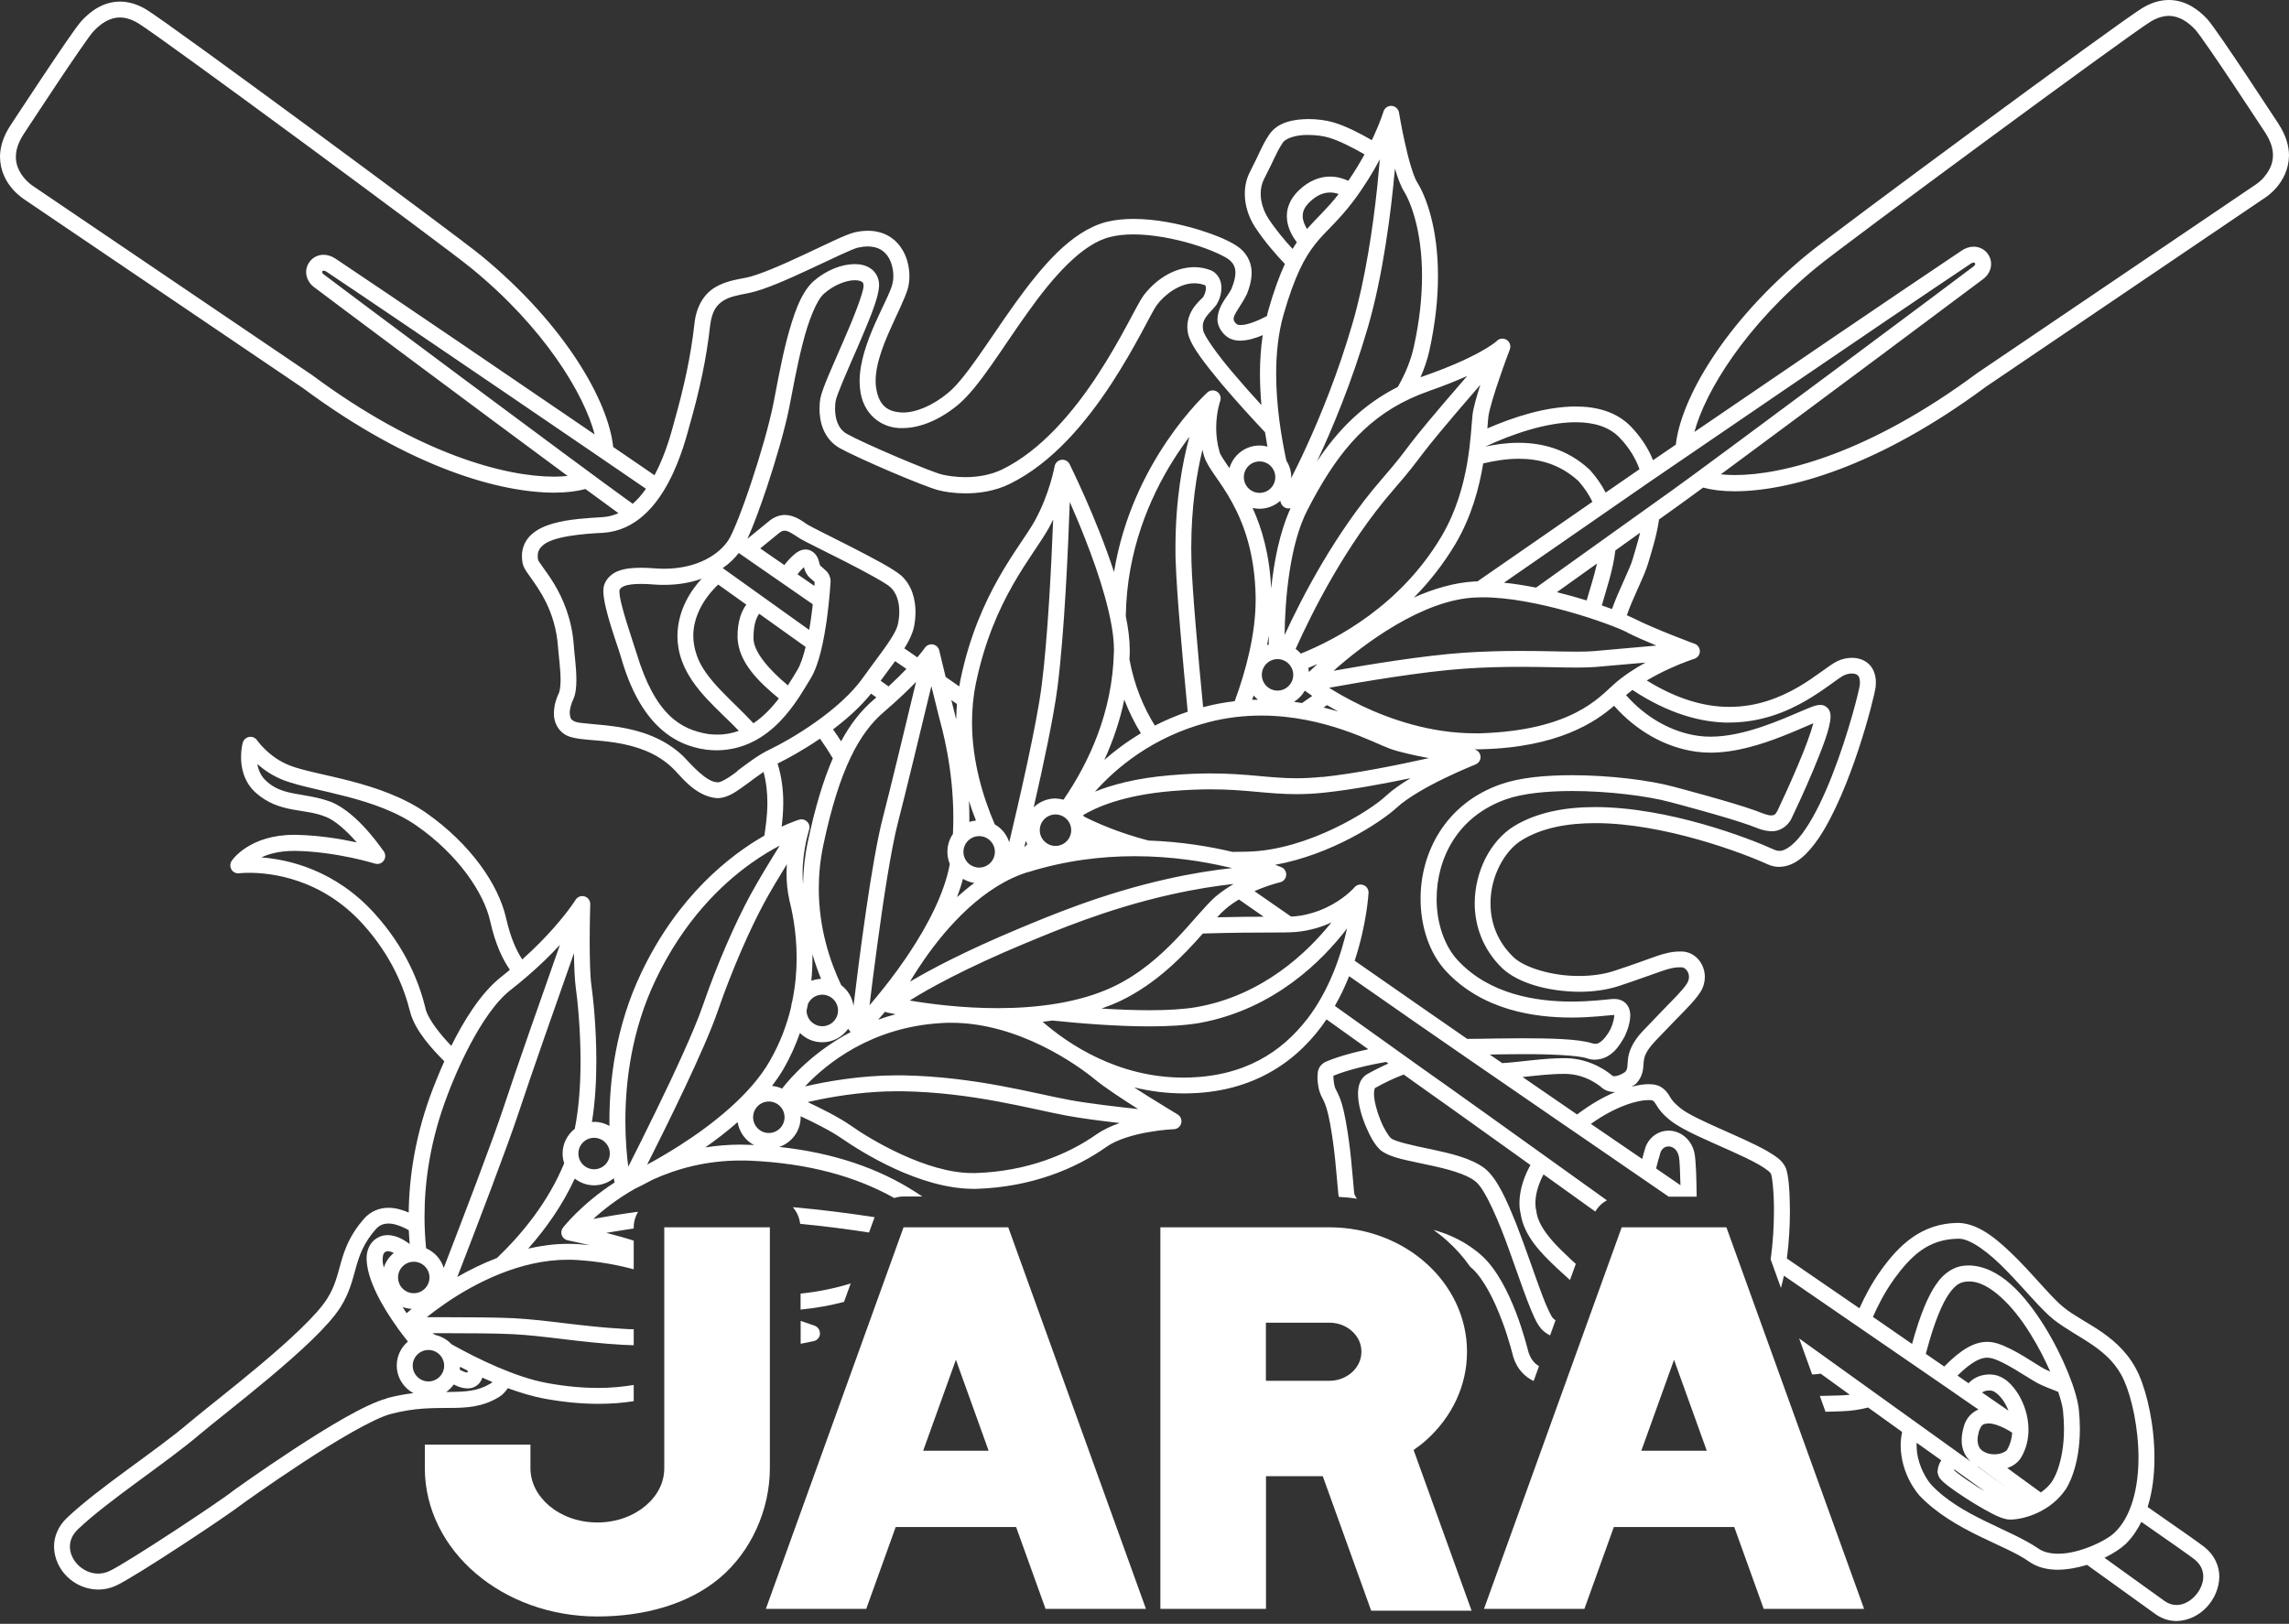
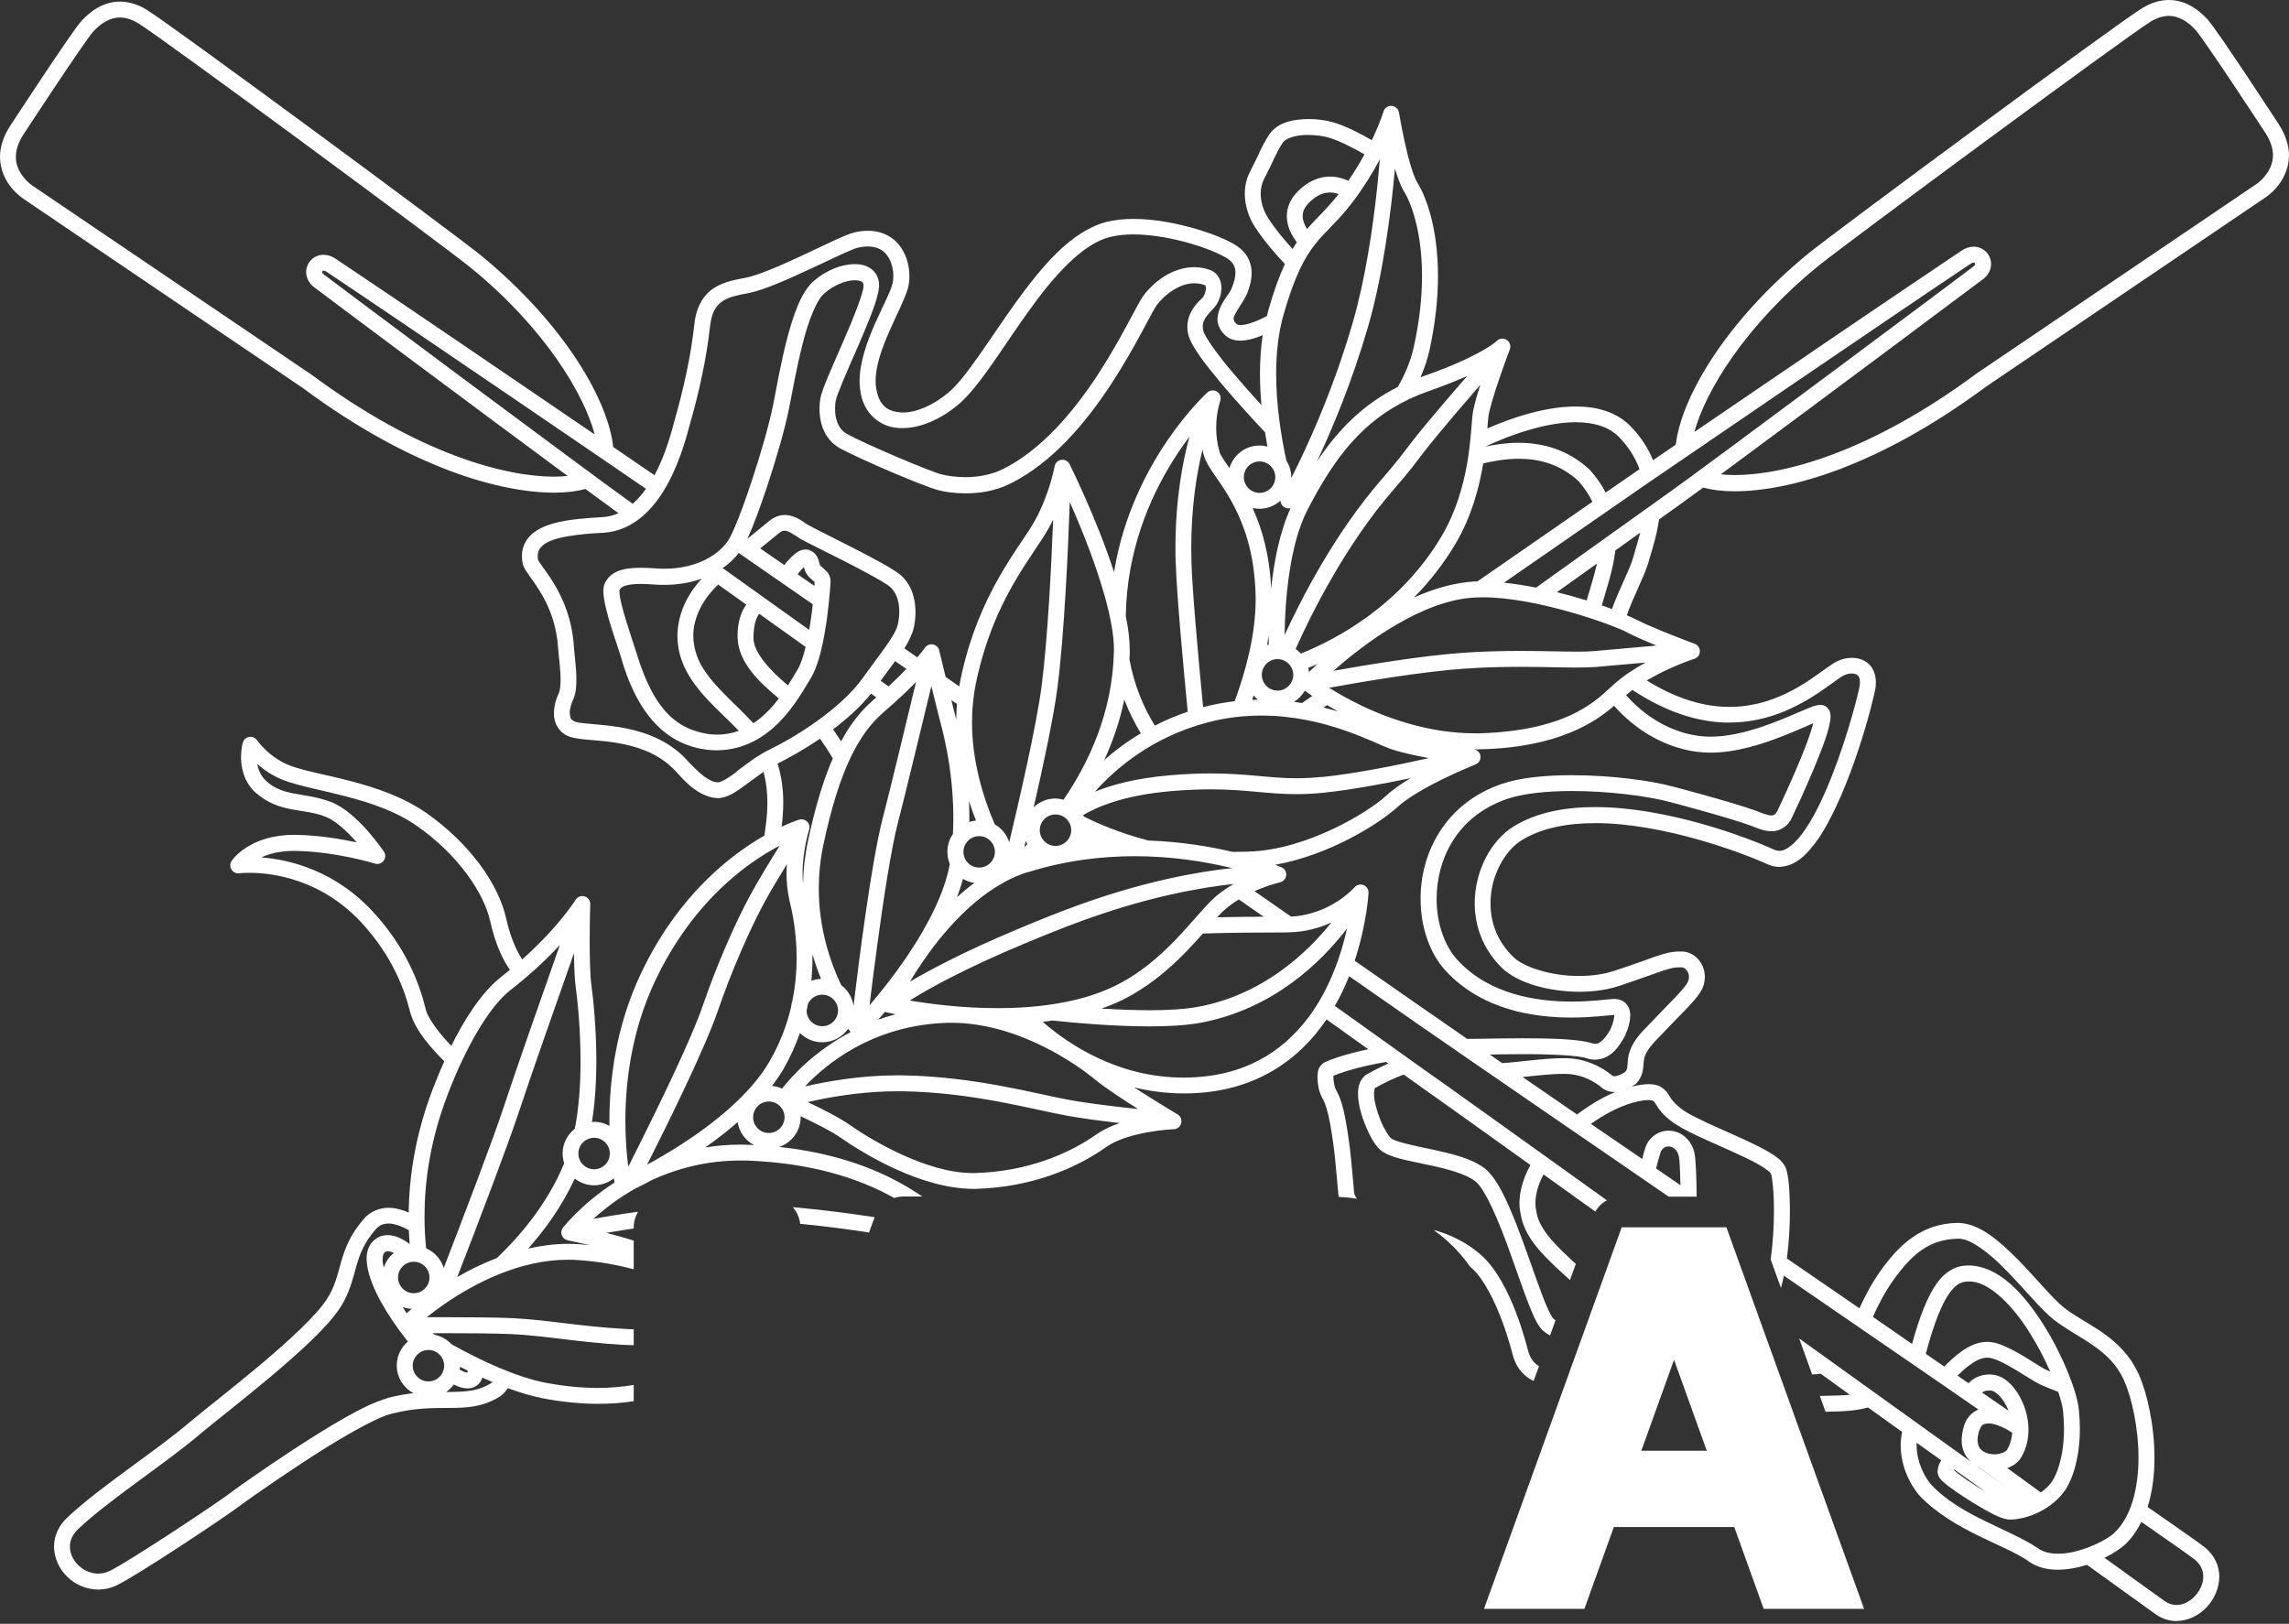
<svg xmlns="http://www.w3.org/2000/svg" width="210" height="149" viewBox="0 0 210 149" fill="none">
  <rect x="0" y="0" width="210" height="149" fill="#333333" stroke="none" />
-   <path d="M75.221 122.39C75.243 122.059 75.044 121.757 74.735 121.646L73.455 121.204V123.303C74.169 123.149 74.639 123.06 74.639 123.06C74.963 123.001 75.206 122.721 75.228 122.397L75.221 122.39Z" fill="white" />
  <path d="M137.803 121.196C138.472 122.979 138.818 124.474 138.825 124.474V124.496L138.84 124.525C139.186 125.645 139.899 126.33 140.701 126.72L141.194 125.35C140.775 125.115 140.444 124.724 140.23 124.083C140.068 123.487 138.707 117.808 136.022 115.289C134.529 113.926 132.933 113.248 131.513 112.851C131.954 113.167 132.373 113.499 132.771 113.86C133.565 114.567 134.271 115.37 134.882 116.239C134.933 116.283 134.985 116.32 135.029 116.364C136.133 117.351 137.14 119.406 137.795 121.189L137.803 121.196Z" fill="white" />
  <path d="M209.036 11.358C209.036 11.358 207.631 9.215 206.123 6.946C204.593 4.663 203.033 2.342 202.504 1.753C201.687 0.877 200.51 0 198.973 0C198.193 0 197.361 0.236 196.523 0.751C194.235 2.151 168.391 21.228 165.839 23.313C158.1 29.677 154.208 36.667 153.744 40.799C152.913 41.366 152.214 41.845 151.655 42.228C151.229 41.167 150.566 40.114 149.603 39.12C148.286 37.772 146.454 37.3 144.571 37.3C141.82 37.3 138.833 38.273 136.457 39.311C136.493 38.869 136.515 38.501 136.545 38.258C136.618 37.624 137.111 36.004 137.59 34.634C138.06 33.249 138.516 32.071 138.516 32.063C138.641 31.739 138.516 31.378 138.23 31.187C137.935 31.003 137.553 31.039 137.317 31.29C137.317 31.29 137.317 31.29 137.288 31.319C137.03 31.54 135.405 32.837 130.601 34.516C130.505 34.546 130.417 34.59 130.321 34.619C130.667 33.824 130.954 32.999 131.145 32.137C131.704 29.566 131.925 27.298 131.925 25.331C131.925 20.904 130.829 18.046 130.042 16.772C129.681 16.234 129.196 14.54 128.887 13.082C128.556 11.616 128.35 10.327 128.35 10.327C128.291 9.995 128.011 9.738 127.673 9.715C127.334 9.693 127.026 9.907 126.923 10.239C126.923 10.239 126.672 11.093 126.047 12.456C125.988 12.588 125.922 12.721 125.856 12.861C124.833 12.271 123.465 11.55 122.273 11.211C121.663 11.041 120.868 10.924 120.029 10.924C118.749 10.946 117.278 11.152 116.447 12.338C115.696 13.494 115.638 13.907 114.689 15.741C114.343 16.404 114.203 17.103 114.203 17.774C114.203 18.952 114.615 20.028 115.137 20.831C116.035 22.201 117.109 23.409 117.881 24.219C117.374 25.309 116.873 26.679 116.359 28.476C116.307 28.646 116.278 28.822 116.233 28.999C115.52 29.382 114.424 29.846 113.821 29.824C113.592 29.824 113.489 29.773 113.453 29.736C113.195 29.5 113.195 29.412 113.18 29.286C113.107 28.903 113.923 27.975 114.402 26.966C114.63 26.392 114.821 25.751 114.828 25.066C114.843 24.285 114.534 23.431 113.791 22.805C113.085 22.215 111.702 21.611 109.907 21.059C108.127 20.521 106 20.087 104 20.087C103.139 20.087 102.308 20.168 101.52 20.359C98.225 21.221 95.547 24.499 93.119 27.85C90.728 31.201 88.58 34.737 86.999 36.033C85.549 37.249 83.982 37.867 82.805 37.853C81.444 37.794 80.62 37.256 80.363 35.496C80.341 35.326 80.334 35.15 80.334 34.973C80.304 32.166 82.754 28.38 83.305 26.421C83.386 26.09 83.431 25.736 83.431 25.36C83.431 24.484 83.217 23.489 82.614 22.65C82.025 21.803 80.988 21.169 79.627 21.177C79.237 21.177 78.825 21.221 78.391 21.324C77.545 21.53 75.78 22.429 73.735 23.379C71.734 24.322 69.519 25.279 68.416 25.486C67.562 25.655 66.525 25.802 65.576 26.384C64.62 26.966 63.877 28.071 63.708 29.721C63.377 32.704 62.737 35.592 61.861 38.678C61.67 39.363 61.148 41.528 60.074 43.554C60.066 43.569 60.051 43.591 60.044 43.605C59.397 43.163 58.05 42.243 56.255 41.013C55.829 36.88 51.93 29.861 44.154 23.46C41.601 21.375 15.75 2.305 13.463 0.899C12.624 0.383 11.785 0.147 11.013 0.147C9.475 0.147 8.298 1.024 7.489 1.908C6.952 2.497 5.4 4.817 3.87 7.101C2.361 9.369 0.956 11.513 0.956 11.513C0.28 12.537 0 13.524 0 14.408C0.037 16.993 2.2 18.26 2.251 18.311L27.808 35.621C37.791 43.024 45.964 45.204 50.849 45.204C51.981 45.204 52.923 45.079 53.71 44.872C55.086 45.889 56.153 46.662 56.741 47.09C56.285 47.288 55.799 47.421 55.285 47.45C53.931 47.539 52.217 47.62 50.76 48.032C50.032 48.239 49.34 48.533 48.796 49.012C48.244 49.491 47.869 50.213 47.884 51.038C47.884 51.251 47.906 51.472 47.95 51.7C48.075 52.194 48.31 52.444 48.597 52.872C49.458 54.08 50.959 56.09 51.194 59.368C51.246 60.12 51.43 61.372 51.43 62.396C51.43 62.963 51.349 63.456 51.268 63.604C51.054 64.046 50.826 64.694 50.819 65.43C50.782 66.219 51.216 67.279 52.327 67.618C53.32 67.927 54.814 67.868 56.572 68.163C58.315 68.45 60.191 69.04 61.641 70.417C62.295 70.969 63.664 73.069 65.782 73.238C65.819 73.238 65.849 73.238 65.863 73.238C66.878 73.194 67.629 72.568 68.526 71.934C69.012 71.573 69.527 71.183 70.049 70.829C70.306 71.787 70.402 72.759 70.402 73.651C70.402 74.969 70.218 76.008 70.123 76.678C66.989 78.468 62.207 82.173 58.83 89.266C56.484 94.186 55.91 99.136 55.91 102.834C55.91 102.996 55.91 103.158 55.91 103.313C55.49 103.077 55.02 102.937 54.505 102.937C54.438 102.937 54.372 102.952 54.306 102.959C54.6 101.125 54.711 99.188 54.711 97.376C54.711 94.231 54.409 91.483 54.255 90.386C54.137 89.553 54.1 87.911 54.1 86.408C54.1 84.603 54.151 82.976 54.151 82.976C54.166 82.644 53.953 82.35 53.637 82.254C53.32 82.158 52.982 82.283 52.805 82.57C52.805 82.57 52.688 82.762 52.415 83.138C51.768 84.044 50.282 85.922 47.913 88.036C47.442 87.329 46.854 86.143 46.427 84.235C45.714 81.105 43.131 77.429 39.13 74.608C34.9 71.654 29.058 71.205 26.609 70.248C25.645 69.879 24.872 69.297 24.358 68.796C24.093 68.546 23.901 68.325 23.769 68.163C23.637 68.001 23.592 67.927 23.585 67.927C23.423 67.692 23.144 67.574 22.864 67.618C22.585 67.662 22.357 67.868 22.276 68.141C22.261 68.185 22.114 68.723 22.114 69.481C22.114 70.402 22.349 71.735 23.467 72.745C25.66 74.667 27.911 74.137 29.875 74.947C30.721 75.256 31.824 76.265 32.641 77.194C32.67 77.23 32.7 77.26 32.729 77.297C31.302 76.987 29.308 76.648 27.19 76.604C27.116 76.604 27.043 76.604 26.977 76.604C22.938 76.597 21.312 78.873 21.253 78.998C21.091 79.234 21.091 79.551 21.238 79.794C21.386 80.037 21.672 80.169 21.952 80.132C21.952 80.132 22.268 80.088 22.879 80.088C24.85 80.088 29.485 80.582 33.303 84.81C35.944 87.741 37.084 90.658 37.629 92.861C38.085 94.591 39.674 96.293 40.763 97.383C40.255 98.51 39.902 99.438 39.711 99.91C38.085 104.145 37.533 108.019 37.496 111.26C36.878 110.995 36.26 110.826 35.65 110.826C34.811 110.818 33.972 111.157 33.384 111.842C32.119 113.279 31.626 114.626 31.287 115.82C30.949 117.02 30.728 118.052 30 119.186C29.08 120.659 26.469 123.06 23.843 125.263C21.202 127.48 18.538 129.535 17.332 130.559C14.36 133.1 9.188 136.414 6.179 139.243C5.348 140.016 4.951 140.989 4.958 141.917C4.98 144.031 6.79 145.835 9.004 145.857C9.541 145.857 10.093 145.747 10.63 145.504C12.433 144.672 20.944 139.022 22.254 137.983C22.224 138.005 24.777 136.164 27.786 134.197C30.765 132.238 34.289 130.146 35.863 129.741C38.041 129.167 39.696 129.203 41.241 129.189C42.764 129.189 44.25 129.122 45.772 128.194C46.103 127.995 46.368 127.708 46.589 127.377C47.7 127.782 48.818 128.121 49.892 128.327C51.724 128.666 53.379 128.813 54.873 128.813H54.924C56.086 128.813 57.16 128.725 58.139 128.57V127.082C57.16 127.244 56.079 127.355 54.873 127.355C53.475 127.355 51.908 127.222 50.157 126.898C47.347 126.382 43.955 124.762 41.425 123.348C41.035 122.928 40.52 122.626 39.939 122.493C39.843 122.434 39.762 122.383 39.666 122.331C40.005 122.331 40.365 122.331 40.741 122.331C42.903 122.331 45.53 122.346 46.994 122.419C50.025 122.567 53.188 123.178 57.138 123.399C57.455 123.414 57.793 123.429 58.139 123.436V121.97C57.815 121.97 57.506 121.955 57.219 121.933C53.386 121.727 50.245 121.116 47.067 120.954C45.544 120.88 42.918 120.865 40.748 120.865C40.174 120.865 39.637 120.865 39.151 120.865C39.63 120.482 40.203 120.048 40.873 119.591C40.88 119.591 40.895 119.576 40.902 119.569C43.602 117.727 47.715 115.584 52.114 115.591C52.408 115.591 52.71 115.599 53.011 115.621C54.909 115.746 56.609 116.055 58.139 116.468V113.838C57.337 113.581 56.462 113.345 55.623 113.124C56.175 113.028 56.785 112.932 57.447 112.829C57.668 112.792 57.903 112.763 58.139 112.726V112.616C58.139 112.115 58.286 111.621 58.536 111.187C56.925 111.408 55.505 111.643 54.438 111.842C55.343 111.017 56.616 110.008 58.234 109.087C58.646 108.889 59.228 108.594 59.904 108.233C62.119 107.231 64.811 106.487 67.945 106.487C68.225 106.487 68.511 106.487 68.798 106.502C74.198 106.738 78.546 107.968 82.04 109.927C82.312 109.839 82.607 109.787 82.908 109.787H84.615C84.416 109.662 84.233 109.537 84.063 109.426C80.694 107.239 76.53 105.78 71.491 105.242C72.631 104.852 73.455 103.777 73.455 102.51C73.455 102.48 73.455 102.451 73.448 102.421C74.691 103.003 76.265 103.791 77.214 104.454C79.12 105.773 84.38 109.058 89.257 109.087C89.36 109.087 89.463 109.087 89.559 109.087C94.627 108.933 98.695 107.231 101.498 105.242C102.447 104.557 104.029 104.115 105.338 103.887C106.655 103.651 107.693 103.615 107.693 103.615C108.016 103.6 108.288 103.379 108.369 103.062C108.45 102.745 108.31 102.421 108.031 102.252C108.031 102.252 106.795 101.515 105.338 100.602C104.919 100.337 104.478 100.057 104.044 99.777C105.449 100.116 106.964 100.329 108.597 100.329H108.708C115.174 100.307 119.242 97.169 121.699 93.538C123.141 94.569 124.429 95.49 125.532 96.278C123.09 96.794 121.795 97.332 121.442 97.523C120.802 98.002 120.912 98.495 120.868 98.842C120.868 99.284 120.949 99.659 120.949 99.681C121.045 100.322 121.287 100.69 121.435 100.992C121.589 101.316 121.795 101.817 122.038 103.158C122.479 105.625 122.567 107.327 122.781 109.551C122.788 109.647 122.81 109.736 122.832 109.824C123.391 109.853 123.943 109.905 124.488 109.993C124.34 109.787 124.237 109.581 124.23 109.411C124.024 107.231 123.928 105.456 123.472 102.9C123.222 101.493 122.972 100.808 122.751 100.352C122.523 99.88 122.464 99.873 122.391 99.424C122.391 99.394 122.332 99.099 122.332 98.834C122.332 98.79 122.332 98.746 122.332 98.709C122.81 98.503 124.48 97.899 127.165 97.442C127.231 97.494 127.305 97.545 127.371 97.589C126.753 97.862 126.113 98.179 125.429 98.562C124.73 98.981 124.59 99.725 124.59 100.359C124.59 101.302 124.899 102.362 125.289 103.313C125.694 104.27 126.121 105.066 126.68 105.559C127.651 106.288 129.24 106.48 130.998 106.885C132.727 107.239 134.529 107.725 135.338 108.388C136.206 108.999 137.553 112.115 138.597 115.105C139.142 116.608 139.649 118.103 140.113 119.318C140.598 120.549 140.937 121.432 141.459 122C141.687 122.228 141.945 122.397 142.209 122.537L142.71 121.145C142.636 121.094 142.555 121.035 142.489 120.968C142.364 120.887 141.9 119.967 141.474 118.803C140.804 117.035 139.988 114.56 139.12 112.343C138.222 110.111 137.384 108.181 136.243 107.231C134.978 106.259 133.073 105.839 131.307 105.456C129.571 105.11 127.872 104.712 127.607 104.432C127.452 104.329 126.959 103.585 126.643 102.768C126.305 101.943 126.054 100.978 126.054 100.366C126.054 100.153 126.084 99.998 126.113 99.91C126.143 99.836 126.15 99.843 126.15 99.836C127.121 99.291 127.989 98.893 128.784 98.599C129.409 99.048 129.747 99.291 129.747 99.291C130.939 100.123 134.926 102.974 140.407 106.9C139.598 108.358 139.399 109.588 139.399 110.406C139.399 110.899 139.473 111.238 139.51 111.386C139.826 113.426 141.378 114.98 142.805 116.328C143.232 116.711 143.651 117.094 144.034 117.455L144.571 115.974C144.313 115.746 144.056 115.51 143.806 115.26C142.386 113.956 141.113 112.512 140.951 111.15V111.084L140.922 111.017C140.922 111.017 140.922 111.002 140.9 110.899C140.885 110.796 140.863 110.627 140.863 110.406C140.863 109.846 140.988 108.933 141.606 107.762C143.1 108.837 144.696 109.979 146.359 111.172C146.616 110.73 146.984 110.376 147.425 110.141C138.862 103.998 132.197 99.225 130.586 98.105C130.586 98.105 127.445 95.858 122.464 92.301C122.7 91.881 122.928 91.454 123.134 91.034C123.369 90.54 123.575 90.054 123.774 89.575C126.915 91.756 129.122 93.295 129.917 93.855C131.366 94.871 136.538 98.429 143.489 103.209L145.071 104.292C147.572 106.008 150.28 107.865 153.09 109.802H155.657C155.642 108.13 155.591 106.502 155.459 105.817C155.194 104.543 154.156 103.74 153.075 103.747C152.281 103.74 151.464 104.204 151.052 105.044C150.942 105.294 150.883 105.53 150.765 105.95C150.736 106.075 150.699 106.207 150.662 106.347L146.395 103.43C146.248 103.327 146.101 103.232 145.954 103.128C148.308 101.442 150.338 100.926 151.251 100.941C151.383 100.941 151.486 100.956 151.545 100.963C151.574 100.963 151.589 100.97 151.604 100.978C151.817 101.125 151.78 101.118 151.994 101.449C152.192 101.781 152.538 102.259 153.266 102.826C154.436 103.74 156.636 104.631 158.673 105.552C159.689 106.008 160.645 106.45 161.359 106.863C161.712 107.062 162.006 107.261 162.205 107.423C162.403 107.577 162.462 107.695 162.469 107.695C162.587 107.953 162.756 109.419 162.749 111.076C162.749 112.476 162.653 114.096 162.447 115.562L163.389 118.177C163.492 117.823 163.58 117.448 163.661 117.057C168.678 120.504 173.74 123.981 178.462 127.229L181.111 129.063C181.243 129.144 181.383 129.24 181.508 129.329C180.898 129.594 180.346 130.139 180.147 130.971C180.029 131.384 179.971 131.774 179.971 132.142C179.956 132.967 180.294 133.638 180.78 134.102C175.932 130.618 170.51 126.721 165.059 122.81L166.251 126.117C166.508 126.117 166.766 126.088 167.03 126.043L169.708 127.981C169.443 128.01 169.171 128.025 168.877 128.04C168.119 128.062 167.494 128.084 166.957 128.091L167.479 129.542C167.906 129.535 168.384 129.513 168.921 129.498C169.841 129.469 170.657 129.343 171.385 129.152C172.437 129.91 173.482 130.654 174.505 131.391C174.424 131.811 174.372 132.223 174.372 132.614C174.387 135.361 176.042 137.158 176.094 137.225C179.228 140.51 183.958 141.718 186.157 143.294C186.945 143.847 187.879 144.038 188.806 144.038C189.703 144.023 190.615 143.854 191.469 143.589C195.375 146.395 197.773 148.126 197.781 148.133C198.384 148.553 199.046 148.745 199.679 148.745H199.686C201.842 148.693 203.57 146.778 203.607 144.679C203.607 143.714 203.18 142.705 202.261 141.968C201.856 141.644 199.988 140.333 197.03 138.278C197.479 136.864 197.656 135.302 197.656 133.778C197.656 130.824 197.016 127.944 196.236 126.154C194.61 122.508 191.226 121.513 189.335 119.967C188.394 119.237 186.827 117.315 185.15 115.599C183.443 113.897 181.663 112.262 179.654 112.21C179.654 112.21 179.632 112.21 179.603 112.21C176.256 112.262 174.21 114.266 172.563 116.564C171.739 117.705 171.069 118.987 170.591 120.048C168.377 118.53 166.148 116.998 163.933 115.474C164.132 114 164.213 112.454 164.213 111.084C164.198 109.294 164.11 107.931 163.838 107.172C163.507 106.436 162.881 106.075 162.087 105.596C159.733 104.27 155.444 102.723 154.171 101.685C153.553 101.184 153.391 100.933 153.237 100.69C153.097 100.455 152.862 100.02 152.354 99.725C151.994 99.519 151.655 99.49 151.251 99.482C150.817 99.482 150.294 99.563 149.698 99.711C149.912 99.578 150.037 99.475 150.059 99.468L150.11 99.424L150.147 99.379C150.817 98.65 150.75 97.84 150.795 97.435C150.853 96.993 150.92 96.551 151.817 95.571C154.274 92.964 155.356 92.043 156.01 91.012C156.283 90.577 156.408 90.098 156.408 89.649C156.408 88.463 155.576 87.388 154.355 87.307C154.274 87.307 154.193 87.307 154.12 87.307C152.575 87.329 151.78 87.889 148.08 89.089C147.116 89.406 146.005 89.553 144.88 89.553C142.349 89.575 139.752 88.743 138.818 87.793C137.332 86.349 136.744 84.611 136.744 82.895C136.729 80.412 138.053 78.019 139.642 77.076C141.444 75.971 143.798 75.529 146.336 75.529C152.648 75.522 159.953 78.291 162.168 79.308C162.513 79.462 162.874 79.55 163.242 79.543C164.743 79.506 165.846 78.357 166.847 76.921C169.804 72.501 171.923 64.163 172.077 63.036C172.092 62.882 172.099 62.749 172.099 62.609C172.099 61.902 171.849 61.269 171.393 60.878C170.937 60.488 170.392 60.363 169.892 60.363C169.421 60.363 168.973 60.473 168.568 60.665C167.715 61.092 166.618 62.094 164.949 63.059C163.301 64.009 161.204 64.863 158.666 64.863C156.496 64.863 153.973 64.23 151.081 62.44C151.788 62.02 152.501 61.659 153.141 61.364C154.458 60.76 155.444 60.451 155.444 60.451C155.745 60.355 155.944 60.083 155.951 59.773C155.951 59.464 155.768 59.177 155.473 59.074C155.466 59.074 151.802 57.718 149.971 56.783C149.779 56.687 149.529 56.577 149.25 56.451C149.86 54.706 150.817 52.989 151.206 51.686C151.464 50.772 151.964 49.336 152.207 47.664C153.112 47.016 153.737 46.566 154.009 46.375C154.48 46.036 155.253 45.476 156.253 44.74C157.04 44.953 157.997 45.079 159.144 45.079C164.029 45.079 172.195 42.898 182.214 35.474L207.771 18.164C207.771 18.164 209.956 16.86 210 14.275C210 13.398 209.72 12.411 209.044 11.38L209.036 11.358ZM152.178 106.325C152.229 106.134 152.273 105.972 152.31 105.846C152.325 105.787 152.347 105.736 152.354 105.706C152.354 105.699 152.354 105.684 152.361 105.677C152.56 105.309 152.796 105.206 153.068 105.191C153.443 105.198 153.87 105.441 154.024 106.104C154.098 106.414 154.142 107.496 154.171 108.756C153.413 108.24 152.67 107.725 151.935 107.216C152.023 106.885 152.097 106.568 152.17 106.31L152.178 106.325ZM178.367 125.388C177.808 125.005 177.249 124.622 176.682 124.231C176.712 124.136 176.726 124.062 176.726 124.055C177.477 121.234 178.198 119.576 178.83 118.685C179.47 117.794 179.882 117.669 180.36 117.602C180.449 117.595 180.537 117.587 180.618 117.587C182.398 117.521 184.649 119.724 186.312 122.456C187.003 123.569 187.614 124.754 188.092 125.859C187.894 125.771 187.724 125.69 187.599 125.631C186.827 125.233 184.789 123.738 183.222 123.267C182.943 123.186 182.634 123.127 182.303 123.127C181.14 123.134 179.949 123.782 178.367 125.395V125.388ZM180.596 126.92C180.36 126.758 180.125 126.596 179.89 126.434L179.588 126.22C180.956 124.872 181.78 124.57 182.31 124.578C182.479 124.578 182.641 124.607 182.818 124.659C183.958 124.975 185.996 126.404 186.915 126.905C187.401 127.163 188.158 127.458 188.828 127.715C189.078 128.459 189.232 129.071 189.269 129.469C189.328 130.058 189.358 130.61 189.358 131.118C189.358 132.768 189.078 133.969 188.813 134.75C188.681 135.14 188.548 135.42 188.453 135.604C188.357 135.781 188.313 135.833 188.32 135.84C188.055 136.275 187.666 136.643 187.231 136.945L184.156 134.706C184.664 134.529 185.113 134.234 185.422 133.741C185.907 132.923 186.099 132.039 186.099 131.185C186.099 129.962 185.709 128.813 185.157 127.914C184.59 127.023 183.899 126.316 182.95 126.154C182.795 126.132 182.634 126.117 182.494 126.117C181.582 126.132 180.978 126.522 180.611 126.913L180.596 126.92ZM184.267 129.446C183.472 128.901 182.663 128.342 181.839 127.774C181.994 127.671 182.192 127.59 182.479 127.59C182.553 127.59 182.634 127.59 182.722 127.612C182.921 127.612 183.487 128.003 183.899 128.695C184.039 128.923 184.164 129.181 184.267 129.454V129.446ZM181.545 131.362C181.802 130.654 181.957 130.662 182.413 130.61C182.84 130.603 183.465 130.824 183.943 131.074C184.237 131.222 184.465 131.369 184.605 131.465C184.568 132.002 184.429 132.525 184.149 133.004C184.09 133.166 183.561 133.461 182.957 133.446C182.751 133.446 182.553 133.417 182.369 133.365C181.773 133.151 181.457 132.886 181.427 132.135C181.427 131.921 181.464 131.671 181.545 131.369V131.362ZM181.515 134.61L184.252 136.599C183.325 135.936 182.376 135.251 181.39 134.544C181.427 134.566 181.471 134.588 181.508 134.61H181.515ZM179.301 134.838C180.257 135.531 181.199 136.201 182.111 136.856C181.876 136.716 181.633 136.569 181.405 136.422C180.765 136.017 180.154 135.604 179.713 135.265C179.522 135.118 179.36 134.993 179.257 134.897C179.272 134.882 179.286 134.86 179.308 134.838H179.301ZM196.457 139.648C199.252 141.585 201.062 142.867 201.334 143.088C201.93 143.581 202.128 144.104 202.136 144.664C202.136 145.276 201.842 145.953 201.363 146.461C200.885 146.97 200.26 147.279 199.679 147.272C199.326 147.272 198.98 147.176 198.612 146.925C198.619 146.933 196.523 145.423 193.073 142.941C193.874 142.55 194.544 142.108 194.993 141.696C195.603 141.106 196.074 140.407 196.457 139.641V139.648ZM173.732 117.411C175.343 115.208 176.888 113.72 179.617 113.662H179.654C180.728 113.617 182.501 114.943 184.098 116.608C185.731 118.273 187.239 120.151 188.423 121.094C190.719 122.869 193.595 123.731 194.89 126.721C195.566 128.246 196.192 131.023 196.192 133.755C196.192 136.495 195.552 139.162 193.992 140.635C193.279 141.35 190.733 142.594 188.806 142.565C188.077 142.565 187.452 142.41 186.996 142.086C184.37 140.289 179.882 139.132 177.168 136.223C177.175 136.238 177.116 136.164 176.984 135.995C176.601 135.472 175.829 134.19 175.836 132.614C175.836 132.54 175.836 132.459 175.836 132.385L178.102 133.998C177.925 134.249 177.786 134.58 177.756 135.015C177.756 135.081 177.756 135.14 177.771 135.184C177.911 135.707 178.058 135.722 178.22 135.921C178.794 136.459 179.956 137.239 181.14 137.969C182.361 138.69 183.384 139.294 184.179 139.42C184.267 139.42 184.362 139.434 184.473 139.434C185.856 139.405 188.195 138.624 189.519 136.65C189.571 136.577 190.814 134.75 190.814 131.111C190.814 130.551 190.785 129.955 190.718 129.314C190.535 127.671 189.335 124.556 187.555 121.676C185.768 118.84 183.48 116.181 180.625 116.114C180.486 116.114 180.353 116.122 180.221 116.136C179.375 116.203 178.411 116.696 177.639 117.831C176.881 118.921 176.167 120.6 175.417 123.318L171.827 120.836C172.276 119.812 172.945 118.501 173.747 117.403L173.732 117.411ZM136.295 40.968C138.656 39.856 141.893 38.737 144.564 38.744C146.226 38.744 147.609 39.157 148.551 40.121C149.478 41.079 150.059 42.066 150.412 43.053C150.177 43.215 149.066 43.981 147.308 45.197C146.947 44.504 146.484 43.812 145.873 43.134L145.851 43.112L145.821 43.083C143.776 41.182 141.408 40.63 139.333 40.63C138.215 40.63 137.178 40.784 136.287 40.976C136.287 40.976 136.287 40.968 136.287 40.961L136.295 40.968ZM139.34 42.096C141.157 42.096 143.078 42.552 144.814 44.143C145.38 44.784 145.792 45.417 146.094 46.044C143.467 47.863 139.811 50.397 135.544 53.35C135.471 53.35 135.397 53.35 135.331 53.35C133.426 53.454 131.52 54.021 129.725 54.824C131.086 53.439 132.388 51.818 133.521 49.918C135.015 47.392 135.714 44.718 136.074 42.523C137.016 42.302 138.141 42.096 139.333 42.096H139.34ZM135.096 38.059C134.904 39.724 134.882 44.74 132.271 49.174C128.526 55.531 122.612 58.661 119.345 59.972C119.198 59.818 119.044 59.67 118.867 59.545C120.316 56.297 123.45 50.006 127.791 44.998C131.204 41.057 128.923 43.259 135.809 35.312C135.471 36.365 135.177 37.396 135.096 38.052V38.059ZM79.774 92.249C79.944 90.835 80.186 88.89 80.473 86.791C81.032 82.615 81.768 77.79 82.408 75.367C82.945 73.326 84.527 66.763 85.446 62.955C85.719 64.06 85.991 65.187 86.138 65.747C86.41 66.793 87.462 70.402 87.462 75.072C87.462 75.544 87.447 76.03 87.425 76.523C87.102 76.987 86.918 77.554 86.918 78.166C86.918 78.564 86.999 78.939 87.138 79.285C86.653 81.959 85.108 84.906 83.423 87.439C83.291 87.631 83.166 87.822 83.041 88.007C82.798 88.36 82.555 88.706 82.312 89.038C81.378 90.319 80.481 91.417 79.767 92.249H79.774ZM82.165 93.067C81.606 93.214 81.069 93.383 80.562 93.568C80.76 93.347 80.974 93.096 81.202 92.831C81.253 92.853 81.29 92.89 81.349 92.897C81.349 92.897 81.65 92.964 82.173 93.067H82.165ZM74.051 75.404C73.86 75.205 73.58 75.131 73.323 75.212C73.293 75.212 72.69 75.404 71.712 75.853C71.785 75.234 71.859 74.468 71.859 73.643C71.859 72.553 71.726 71.308 71.336 70.063C72.227 69.629 73.683 68.833 75.228 67.78C75.647 68.362 76.037 68.959 76.405 69.585C75.544 71.566 74.787 74.048 74.117 77.223C73.83 78.564 73.698 79.86 73.676 81.097C73.646 80.773 73.632 80.449 73.632 80.125C73.632 79.042 73.786 78.033 73.933 77.304C74.088 76.575 74.235 76.14 74.228 76.14C74.316 75.882 74.25 75.595 74.058 75.404H74.051ZM74.537 87.557C74.772 88.367 75.044 89.126 75.324 89.819C75.015 89.833 74.713 89.892 74.433 89.995C74.507 89.266 74.537 88.559 74.537 87.896C74.537 87.778 74.537 87.668 74.537 87.55V87.557ZM74.11 92.153C74.331 91.638 74.838 91.269 75.441 91.269C75.721 91.269 75.986 91.358 76.207 91.498C76.207 91.498 76.214 91.498 76.221 91.505C76.618 91.763 76.883 92.205 76.883 92.721C76.883 93.516 76.236 94.164 75.441 94.164C74.647 94.164 73.999 93.516 73.999 92.728C74.044 92.536 74.073 92.352 74.117 92.161L74.11 92.153ZM75.118 81.532C75.118 80.258 75.243 78.924 75.537 77.532C77.016 70.542 78.847 67.25 81.084 65.335C82.327 64.266 83.298 63.338 84.041 62.572C83.129 66.38 81.533 72.98 81.003 74.999C79.973 78.924 78.796 88.161 78.303 92.301C78.193 91.527 77.781 90.85 77.177 90.4C76.133 88.205 75.118 85.141 75.118 81.532ZM76.427 66.926C77.685 65.975 78.928 64.871 79.914 63.648C80.076 63.766 80.238 63.876 80.4 63.994C80.311 64.075 80.231 64.141 80.135 64.222C79.031 65.172 78.046 66.388 77.163 68.023C76.927 67.655 76.685 67.287 76.427 66.926ZM80.79 62.469C81.253 61.828 81.709 61.232 82.121 60.665C82.467 60.9 82.813 61.143 83.158 61.379C82.717 61.843 82.165 62.388 81.518 62.985C81.275 62.808 81.032 62.639 80.79 62.462V62.469ZM107.869 51.671C107.95 54.374 108.494 60.436 108.965 65.305C107.876 65.673 106.876 66.108 105.949 66.579C104.956 64.981 104.073 62.97 103.617 60.495C103.632 60.274 103.646 60.061 103.646 59.84C103.646 59.773 103.646 59.707 103.646 59.626C103.646 58.676 103.507 57.623 103.279 56.51C103.279 56.496 103.286 56.481 103.286 56.466C103.382 50.515 105.493 45.66 107.597 42.294C108.119 41.455 108.634 40.725 109.12 40.077C108.48 42.427 107.84 45.874 107.84 50.286C107.84 50.736 107.84 51.2 107.862 51.671H107.869ZM104.669 67.287C103.374 68.06 102.256 68.9 101.314 69.732C102.079 68.052 102.734 66.204 103.146 64.193C103.588 65.349 104.11 66.38 104.669 67.287ZM102.19 59.832C102.065 65.371 99.88 70.004 97.57 73.378C97.335 73.319 97.084 73.275 96.834 73.267C96.054 73.267 95.356 73.577 94.833 74.078C95.687 70.365 96.665 65.799 97.018 63.066C97.658 58.035 97.997 50.249 98.144 46.058C98.563 47.008 99.041 48.128 99.519 49.351C100.873 52.769 102.205 56.938 102.197 59.619C102.197 59.67 102.197 59.737 102.197 59.825L102.19 59.832ZM98.276 76.177C98.276 76.972 97.629 77.621 96.834 77.621C96.04 77.621 95.392 76.972 95.392 76.177C95.392 75.382 96.04 74.733 96.834 74.733C97.629 74.733 98.276 75.382 98.276 76.177ZM95.569 62.882C95.12 66.454 93.48 73.54 92.59 77.282C92.369 76.582 91.891 76 91.265 75.647C90.221 73.231 89.176 69.901 89.176 66.277C89.176 65.099 89.286 63.891 89.537 62.675C91.148 54.956 94.701 51.155 96.202 48.482C96.356 48.209 96.489 47.937 96.621 47.664C96.452 52.01 96.121 58.543 95.569 62.889V62.882ZM94.245 77.466C94.149 77.562 94.061 77.65 93.972 77.739C94.017 77.554 94.061 77.356 94.112 77.157C94.149 77.26 94.193 77.363 94.245 77.466ZM89.529 75.293C89.316 75.315 89.117 75.359 88.926 75.418C88.926 75.3 88.933 75.183 88.933 75.072C88.933 74.527 88.919 74.004 88.897 73.489C89.095 74.122 89.308 74.726 89.537 75.293H89.529ZM89.831 76.722C90.625 76.722 91.273 77.37 91.273 78.166C91.273 78.961 90.625 79.609 89.831 79.609C89.036 79.609 88.389 78.961 88.389 78.166C88.389 77.37 89.036 76.722 89.831 76.722ZM89.375 81.024C88.823 81.436 88.301 81.871 87.8 82.32C88.014 81.76 88.198 81.201 88.345 80.641C88.654 80.825 88.999 80.957 89.375 81.016V81.024ZM94.318 80.029C97.739 78.954 101.079 78.564 104.095 78.564C107.45 78.564 110.4 79.042 112.636 79.565C112.643 79.565 112.658 79.565 112.666 79.565C112.791 79.595 112.916 79.624 113.033 79.654C111.452 79.823 109.421 80.125 107.008 80.67C101.094 81.996 96.209 84.073 93.48 85.207C88.566 87.263 85.38 88.949 83.482 90.076C83.695 89.715 83.938 89.332 84.203 88.92C84.394 88.64 84.586 88.36 84.777 88.065C86.903 85.001 90.235 81.274 94.318 80.015V80.029ZM87.719 65.983C87.653 65.732 87.602 65.526 87.565 65.379C87.491 65.114 87.396 64.709 87.278 64.237C87.447 64.355 87.617 64.473 87.793 64.598C87.756 65.062 87.734 65.526 87.727 65.983H87.719ZM94.046 86.563C96.775 85.428 101.565 83.395 107.339 82.099C109.686 81.569 111.65 81.274 113.18 81.112C112.629 81.436 112.07 81.812 111.54 82.254C109.605 83.941 106.891 88.286 102.116 90.548C98.975 92.036 95.069 92.507 91.516 92.507C88.22 92.507 85.255 92.109 83.46 91.807C85.123 90.761 88.426 88.905 94.053 86.555L94.046 86.563ZM102.727 91.874C106.162 90.238 108.619 87.624 110.356 85.657C113.203 85.576 115.056 85.568 116.373 85.568C118.61 85.568 119.308 85.568 120.765 85.163C121.273 85.016 121.721 84.839 122.148 84.64C119.949 87.403 115.851 91.321 109.811 92.404C108.641 92.61 107.104 92.698 105.456 92.698C104.022 92.698 102.513 92.632 101.057 92.544C101.623 92.345 102.182 92.124 102.719 91.874H102.727ZM111.672 84.162C111.967 83.837 112.239 83.565 112.474 83.373C112.849 83.057 113.247 82.784 113.659 82.534C114.431 83.071 115.196 83.602 115.932 84.117C114.895 84.117 113.534 84.125 111.672 84.169V84.162ZM113.423 78.166C113.306 78.166 113.18 78.166 113.063 78.166C111.01 77.68 108.377 77.23 105.368 77.127C102.668 76.427 100.63 75.522 99.446 74.925C99.424 74.881 99.402 74.836 99.372 74.792C100.564 74.078 103.036 72.966 107.464 72.59C108.855 72.472 110.039 72.428 111.077 72.428C114.328 72.428 116.248 72.87 118.941 72.87C119.706 72.87 120.522 72.833 121.442 72.737C123.928 72.479 126.893 71.927 129.409 71.404C128.563 71.912 127.769 72.457 127.165 73.017C125.731 74.38 120 77.989 114.527 78.144C114.159 78.158 113.791 78.158 113.431 78.158L113.423 78.166ZM121.287 71.286C120.419 71.374 119.654 71.411 118.933 71.411C116.432 71.411 114.461 70.969 111.069 70.969C109.988 70.969 108.759 71.014 107.332 71.139C104.25 71.397 102.013 72.008 100.454 72.641C102.359 70.498 105.728 67.611 110.834 66.277C112.526 65.835 114.166 65.659 115.711 65.659C121.508 65.659 125.966 68.134 127.518 68.701C128.416 69.017 129.777 69.32 131.094 69.562C128.313 70.181 124.377 70.984 121.287 71.301V71.286ZM116.388 59.147C116.344 59.162 116.292 59.177 116.248 59.191C116.3 58.897 116.344 58.602 116.395 58.308C116.395 58.536 116.395 58.757 116.395 58.971C116.395 59.029 116.395 59.081 116.395 59.147H116.388ZM117.205 60.48C117.999 60.48 118.646 61.129 118.646 61.924C118.646 62.72 117.999 63.368 117.205 63.368C116.41 63.368 115.763 62.72 115.763 61.924C115.763 61.129 116.41 60.48 117.205 60.48ZM116.623 54.05C116.484 50.898 115.77 48.474 114.917 46.611C115.123 46.655 115.329 46.684 115.549 46.684C116.285 46.684 116.947 46.404 117.455 45.955C117.491 46.073 117.513 46.139 117.513 46.147C117.58 46.353 117.742 46.522 117.94 46.603C118.028 46.64 118.117 46.655 118.205 46.655C118.271 46.655 118.337 46.648 118.404 46.626C117.388 48.857 116.873 51.56 116.616 54.057L116.623 54.05ZM115.196 54.743C115.196 54.838 115.196 54.941 115.196 55.045C115.196 58.146 114.328 61.475 113.276 64.34C112.357 64.451 111.415 64.613 110.451 64.871C110.422 64.871 110.4 64.885 110.378 64.893C109.914 60.09 109.385 54.19 109.311 51.642C109.296 51.185 109.289 50.736 109.289 50.301C109.289 46.508 109.782 43.465 110.319 41.27C110.363 41.462 110.407 41.661 110.466 41.86C110.856 43.053 111.974 44.129 113.041 46.11C114.107 48.062 115.123 50.772 115.196 54.757V54.743ZM115.41 64.2C115.233 64.2 115.056 64.208 114.88 64.215C114.924 64.082 114.968 63.95 115.012 63.817C115.13 63.957 115.262 64.082 115.41 64.2ZM120.397 63.854C120.081 64.075 119.765 64.289 119.448 64.51C119.205 64.473 118.963 64.429 118.713 64.399C119.125 64.149 119.463 63.795 119.706 63.375C119.831 63.464 120.066 63.633 120.397 63.861V63.854ZM120.029 61.283C120.294 61.18 120.574 61.055 120.861 60.93C120.552 61.217 120.287 61.468 120.081 61.666C120.066 61.541 120.059 61.409 120.029 61.283ZM121.427 64.922C121.53 64.848 121.641 64.775 121.744 64.701C122.06 64.885 122.406 65.084 122.773 65.29C122.347 65.158 121.891 65.04 121.427 64.922ZM124.833 64.709C123.641 64.134 122.663 63.567 121.935 63.11C124.774 62.594 130.476 61.615 134.411 61.35C136.265 61.224 137.957 61.188 139.488 61.188C141.533 61.188 143.276 61.254 144.674 61.254C145.307 61.254 145.866 61.239 146.366 61.202C147.396 61.114 149.242 60.952 150.964 60.797C149.963 61.35 148.919 62.02 148.028 62.823C146.712 63.979 144.218 67.021 135.802 67.287C135.633 67.287 135.463 67.287 135.302 67.287C131.248 67.287 127.533 66.005 124.833 64.716V64.709ZM131.079 35.886C132.499 35.393 133.654 34.921 134.603 34.501C127.82 42.324 129.983 40.261 126.694 44.055C122.487 48.916 119.448 54.809 117.852 58.271C117.896 55.023 118.301 49.969 119.956 46.78C120.272 46.161 120.596 45.572 120.92 44.998C120.92 44.983 120.934 44.975 120.942 44.961C123.421 40.63 126.26 37.573 131.086 35.886H131.079ZM127.982 15.483C128.217 16.286 128.482 17.022 128.798 17.545C129.402 18.503 130.468 21.155 130.461 25.324C130.461 27.18 130.255 29.345 129.711 31.813C129.431 33.102 128.909 34.339 128.239 35.503C125.054 37.109 122.751 39.444 120.824 42.339C122.185 39.444 124.009 35.12 125.495 30.03C126.9 25.191 127.621 19.431 127.975 15.483H127.982ZM116.351 20.02C115.969 19.438 115.652 18.584 115.66 17.766C115.66 17.295 115.755 16.838 115.976 16.411C116.976 14.481 117.021 14.12 117.661 13.133C117.896 12.691 118.911 12.36 120.022 12.382C120.721 12.382 121.427 12.485 121.876 12.618C122.847 12.89 124.201 13.597 125.186 14.164C124.774 14.916 124.282 15.741 123.7 16.588C123.237 16.381 122.678 16.205 122.038 16.205C121.118 16.197 120.074 16.566 119.125 17.501C118.389 18.208 118.051 19.048 118.058 19.829C118.065 20.816 118.514 21.619 118.977 22.23C118.845 22.422 118.72 22.628 118.588 22.841C117.896 22.097 117.05 21.096 116.344 20.02H116.351ZM122.818 17.796C121.758 19.166 120.839 19.947 119.912 21.015C119.676 20.624 119.507 20.204 119.514 19.829C119.514 19.438 119.64 19.048 120.14 18.547C120.875 17.84 121.486 17.671 122.03 17.663C122.303 17.663 122.567 17.715 122.81 17.803L122.818 17.796ZM117.756 28.874C118.794 25.265 119.706 23.607 120.669 22.392C121.626 21.177 122.759 20.315 124.156 18.459C125.179 17.096 125.974 15.777 126.591 14.621C126.525 15.395 126.444 16.256 126.349 17.184C125.951 20.904 125.26 25.633 124.098 29.625C122.766 34.221 121.133 38.199 119.838 41.02C119.301 42.199 118.823 43.156 118.448 43.893C118.448 43.856 118.462 43.827 118.462 43.79C118.462 43.222 118.293 42.707 118.014 42.258C117.55 40.121 117.079 37.227 117.079 34.303C117.079 32.439 117.271 30.568 117.756 28.874ZM116.999 43.782C116.999 44.578 116.359 45.226 115.557 45.226C114.762 45.226 114.115 44.585 114.115 43.782C114.115 42.979 114.762 42.339 115.557 42.339C116.351 42.339 116.999 42.987 116.999 43.782ZM116.27 40.976C116.042 40.917 115.807 40.88 115.557 40.88C114.24 40.88 113.144 41.757 112.791 42.957C112.298 42.235 111.937 41.72 111.878 41.44C111.658 40.674 111.577 39.923 111.577 39.26C111.577 38.531 111.672 37.904 111.768 37.462C111.864 37.02 111.945 36.8 111.945 36.8C112.055 36.483 111.945 36.129 111.665 35.945C111.385 35.761 111.018 35.783 110.768 36.011C110.716 36.07 103.867 42.25 102.205 52.489C100.564 47.45 98.136 42.626 98.129 42.589C97.989 42.309 97.68 42.147 97.371 42.191C97.062 42.235 96.812 42.478 96.753 42.788C96.753 42.788 96.643 43.407 96.356 44.364C96.069 45.314 95.606 46.581 94.929 47.797C93.619 50.183 89.765 54.374 88.109 62.403C88.073 62.594 88.036 62.793 88.006 62.985C87.587 62.698 87.168 62.403 86.756 62.116C86.439 60.827 86.167 59.678 86.167 59.678C86.101 59.398 85.873 59.184 85.586 59.133C85.306 59.081 85.012 59.206 84.85 59.442C84.85 59.442 84.784 59.53 84.622 59.751C84.512 59.891 84.35 60.09 84.159 60.319C83.762 60.039 83.364 59.766 82.967 59.493C83.372 58.853 83.688 58.219 83.843 57.564C83.938 57.114 83.99 56.636 83.99 56.157C83.99 54.978 83.659 53.704 82.68 52.813C81.952 52.179 80.098 51.222 78.207 50.242C76.346 49.292 74.47 48.371 74.183 48.194C73.742 47.959 73.073 47.281 72.006 47.252C71.528 47.252 71.013 47.436 70.571 47.804L68.57 49.439C69.1 48.297 69.718 46.596 70.358 44.703C71.204 42.154 72.013 39.355 72.396 37.448C72.69 35.982 73.087 33.676 73.632 31.562C74.154 29.448 74.934 27.489 75.611 26.937C76.516 26.127 77.692 25.699 78.443 25.714C78.774 25.714 79.002 25.795 79.09 25.869C79.178 25.95 79.215 25.979 79.223 26.207C79.223 26.244 79.223 26.266 79.223 26.274C79.193 26.907 78.303 29.198 77.376 31.297C76.42 33.529 75.449 35.592 75.257 36.578C75.221 36.792 75.184 37.116 75.184 37.499C75.184 38.538 75.456 40.217 77.045 41.123C78.855 42.118 84.718 44.622 86.101 44.983C86.704 45.138 87.58 45.27 88.595 45.27C89.823 45.27 91.265 45.071 92.626 44.408C96.591 42.464 99.689 38.678 101.954 35.223C104.198 31.798 105.699 28.557 106.111 28.02C106.847 27.003 108.274 25.972 109.583 25.994C109.899 25.994 110.216 26.045 110.547 26.171C110.584 26.193 110.613 26.171 110.635 26.443C110.635 26.657 110.547 26.981 110.407 27.209C110.414 27.342 108.943 28.277 108.928 29.986C108.928 30.2 108.95 30.436 109.009 30.678C109.318 31.857 110.613 33.448 112.106 35.26C113.534 36.947 115.108 38.656 116.057 39.657C116.13 40.114 116.204 40.563 116.278 40.983L116.27 40.976ZM74.566 55.442C74.522 55.825 74.478 56.245 74.412 56.68C74.367 57.048 74.301 57.424 74.235 57.799C71.314 55.708 68.629 53.785 66.305 52.128C66.915 51.708 67.401 51.229 67.776 50.743C69.777 52.128 72.065 53.711 74.559 55.442H74.566ZM73.168 52.695C73.22 52.629 73.279 52.555 73.337 52.481C73.477 52.319 73.624 52.157 73.757 52.039C73.764 52.076 73.779 52.113 73.786 52.164C73.852 52.4 73.999 52.746 74.301 53.019C74.514 53.218 74.669 53.343 74.735 53.402C74.735 53.476 74.721 53.608 74.713 53.763C74.191 53.402 73.668 53.041 73.161 52.688L73.168 52.695ZM62.545 60.606C63.516 63.294 66.01 65.195 67.783 67.058C67.165 67.287 66.503 67.412 65.775 67.404C65.525 67.404 65.267 67.39 65.01 67.36C62.442 66.948 60.11 65.6 58.396 59.928C58.043 58.772 56.807 55.31 56.829 54.264C56.829 54.212 56.829 54.175 56.829 54.153C56.91 53.991 56.991 53.895 57.285 53.77C57.58 53.652 58.087 53.579 58.794 53.579C59.132 53.579 59.522 53.593 59.956 53.63C60.294 53.66 60.618 53.667 60.927 53.667C62.244 53.667 63.391 53.453 64.377 53.1C63.428 54.124 62.178 55.928 62.148 58.337C62.148 59.052 62.266 59.818 62.545 60.606ZM63.921 60.12C63.7 59.486 63.605 58.889 63.605 58.337C63.605 56.864 64.259 55.597 64.944 54.691C65.289 54.242 65.628 53.881 65.885 53.645C65.885 53.645 65.885 53.645 65.893 53.638C66.709 54.22 67.57 54.838 68.467 55.479C68.055 56.039 67.644 56.974 67.665 58.484C67.732 60.849 69.762 62.683 71.454 64.09C70.822 64.922 70.049 65.747 69.122 66.366C67.187 64.266 64.664 62.344 63.921 60.12ZM69.129 58.484C69.129 57.313 69.394 56.709 69.586 56.407C69.608 56.37 69.63 56.348 69.652 56.319C71.005 57.284 72.425 58.3 73.911 59.361C73.691 60.26 73.426 61.048 73.131 61.512C72.903 61.895 72.617 62.373 72.285 62.889C70.682 61.556 69.063 59.818 69.129 58.477V58.484ZM50.841 43.738C46.376 43.738 38.453 41.698 28.639 34.42L3.046 17.081C3.046 17.081 2.95 17.022 2.795 16.897C2.325 16.529 1.449 15.623 1.457 14.4C1.457 13.826 1.626 13.148 2.17 12.308C2.17 12.308 3.575 10.165 5.076 7.911C6.562 5.672 8.232 3.234 8.556 2.895C9.232 2.166 10.064 1.598 11.005 1.606C11.491 1.606 12.035 1.746 12.697 2.143C14.757 3.396 40.822 22.62 43.212 24.587C49.922 30.052 53.593 36.166 54.556 39.864C47.553 35.083 36.143 27.312 30.78 23.733C30.434 23.504 30.059 23.379 29.684 23.379C28.771 23.379 28.087 24.123 28.087 24.97C28.087 25.471 28.345 25.994 28.794 26.333C29.551 26.922 44.073 37.764 52.077 43.672C51.694 43.709 51.29 43.738 50.834 43.738H50.841ZM29.698 25.176C29.551 25.058 29.559 25 29.551 24.963C29.559 24.896 29.595 24.837 29.691 24.837C29.742 24.837 29.831 24.845 29.978 24.948C37.379 29.89 56.388 42.876 59.264 44.85C58.897 45.366 58.499 45.837 58.05 46.228C57.859 46.088 57.705 45.977 57.609 45.911C53.923 43.281 30.603 25.883 29.698 25.176ZM67.651 70.763C66.82 71.411 66.062 71.824 65.863 71.78H65.849C64.819 71.802 63.421 70.152 62.648 69.356C60.883 67.684 58.691 67.029 56.807 66.719C54.946 66.425 53.254 66.41 52.783 66.226C52.349 66.049 52.312 65.894 52.268 65.423C52.268 65.025 52.43 64.51 52.562 64.244C52.835 63.67 52.871 63.051 52.879 62.381C52.879 61.21 52.68 59.899 52.644 59.25C52.474 56.79 51.643 54.919 50.849 53.593C50.451 52.931 50.061 52.4 49.774 52.002C49.627 51.804 49.517 51.642 49.443 51.524C49.407 51.465 49.385 51.421 49.37 51.391C49.34 51.251 49.333 51.133 49.333 51.016C49.34 50.588 49.473 50.353 49.76 50.08C50.62 49.233 53.342 48.983 55.373 48.887C58.315 48.681 60.191 46.419 61.354 44.217C62.523 42 63.075 39.687 63.259 39.053C64.156 35.916 64.811 32.947 65.15 29.861C65.319 28.52 65.76 27.983 66.341 27.6C66.937 27.217 67.791 27.062 68.681 26.892C70.123 26.605 72.293 25.626 74.338 24.675C76.339 23.733 78.311 22.797 78.7 22.724C79.046 22.65 79.348 22.613 79.613 22.613C80.547 22.628 81.032 22.966 81.415 23.467C81.783 23.976 81.959 24.705 81.959 25.331C81.959 25.596 81.93 25.839 81.878 26.031C81.54 27.511 78.892 31.481 78.862 34.943C78.862 35.172 78.877 35.4 78.899 35.628C79.112 37.978 80.849 39.333 82.791 39.282C84.446 39.282 86.263 38.501 87.918 37.124C89.86 35.481 91.905 31.982 94.289 28.668C96.636 25.36 99.306 22.348 101.859 21.744C102.491 21.582 103.212 21.508 103.977 21.508C105.765 21.508 107.788 21.906 109.458 22.414C111.121 22.908 112.496 23.578 112.813 23.872C113.225 24.241 113.335 24.572 113.342 25.029C113.342 25.427 113.217 25.905 113.019 26.392C112.842 26.996 111.768 27.887 111.694 29.257C111.68 29.817 111.974 30.399 112.467 30.819C112.864 31.157 113.35 31.26 113.791 31.26C114.497 31.246 115.211 31.025 115.844 30.752C115.674 31.916 115.593 33.102 115.593 34.28C115.593 35.26 115.645 36.232 115.726 37.168C114.931 36.299 114.026 35.289 113.18 34.288C111.724 32.601 110.444 30.774 110.392 30.332C110.363 30.192 110.348 30.082 110.348 29.964C110.341 29.117 111.077 28.675 111.614 27.946C111.886 27.489 112.055 26.966 112.055 26.421C112.077 25.839 111.783 25.058 111.025 24.779C110.532 24.594 110.032 24.513 109.554 24.513C107.531 24.535 105.861 25.854 104.904 27.128C104.264 28.02 102.918 31.017 100.704 34.398C98.511 37.757 95.51 41.337 91.957 43.068C90.861 43.605 89.632 43.782 88.558 43.782C87.675 43.782 86.895 43.657 86.417 43.539C85.402 43.303 79.281 40.703 77.722 39.827C76.832 39.348 76.611 38.324 76.611 37.484C76.611 37.197 76.641 36.939 76.663 36.807C76.729 36.313 77.722 34.037 78.678 31.864C79.635 29.61 80.584 27.482 80.65 26.237V26.178C80.665 25.581 80.378 25 79.929 24.675C79.48 24.344 78.951 24.233 78.406 24.233C77.185 24.241 75.78 24.801 74.61 25.825C73.426 26.922 72.771 28.97 72.182 31.179C71.616 33.382 71.219 35.709 70.932 37.138C70.571 38.943 69.769 41.727 68.938 44.224C68.122 46.706 67.217 48.997 66.805 49.594C66.025 50.78 64.098 52.187 60.912 52.187C60.633 52.187 60.346 52.172 60.051 52.15C59.588 52.113 59.169 52.098 58.779 52.098C57.977 52.098 57.315 52.172 56.748 52.386C56.182 52.592 55.696 53.012 55.468 53.571C55.365 53.815 55.358 54.028 55.351 54.242C55.38 55.899 56.66 59.199 56.977 60.319C58.683 66.292 61.692 68.377 64.804 68.789C65.142 68.826 65.451 68.848 65.76 68.848C70.866 68.804 73.293 63.965 74.367 62.263C75.177 60.915 75.574 58.764 75.853 56.864C76.111 54.978 76.199 53.387 76.199 53.373V53.321V53.262C76.192 52.989 76.037 52.621 75.846 52.437C75.662 52.246 75.522 52.142 75.294 51.936C75.213 51.855 75.213 51.848 75.154 51.605C75.11 51.398 74.963 50.861 74.47 50.574C74.301 50.47 74.088 50.419 73.911 50.419C73.433 50.434 73.153 50.647 72.896 50.846C72.536 51.148 72.204 51.531 71.954 51.848C71.189 51.325 70.454 50.809 69.747 50.323L71.469 48.916C71.704 48.725 71.837 48.703 71.977 48.695C72.278 48.666 72.815 49.041 73.404 49.425C73.86 49.697 75.64 50.559 77.516 51.516C79.355 52.452 81.327 53.527 81.68 53.873C82.239 54.374 82.504 55.207 82.504 56.127C82.504 56.496 82.46 56.871 82.386 57.225C82.202 58.263 80.767 59.95 79.208 62.13C77.089 65.187 72.447 67.905 70.652 68.752C69.497 69.305 68.497 70.108 67.636 70.741L67.651 70.763ZM54.505 104.403C55.299 104.403 55.947 105.051 55.947 105.846C55.947 106.642 55.299 107.29 54.505 107.29C53.71 107.29 53.063 106.642 53.063 105.846C53.063 105.051 53.71 104.403 54.505 104.403ZM39.034 92.507C38.453 90.135 37.202 86.96 34.37 83.83C30.78 79.845 26.506 78.865 23.975 78.674C24.674 78.35 25.645 78.077 26.962 78.077C27.028 78.077 27.087 78.077 27.131 78.077C29.029 78.114 30.846 78.409 32.192 78.689C33.538 78.976 34.385 79.241 34.392 79.241C34.686 79.337 35.017 79.234 35.201 78.976C35.385 78.726 35.392 78.387 35.216 78.129C35.157 78.092 32.898 74.608 30.375 73.584C27.845 72.663 25.976 73.113 24.424 71.662C23.931 71.22 23.703 70.653 23.607 70.108C24.21 70.638 25.034 71.213 26.072 71.61C28.926 72.663 34.487 73.128 38.269 75.801C42.021 78.424 44.404 81.93 44.978 84.552C45.464 86.74 46.184 88.139 46.78 88.986C46.523 89.2 46.273 89.413 45.993 89.627C44.073 91.137 42.514 93.73 41.403 95.969C40.417 94.945 39.24 93.494 39.026 92.5L39.034 92.507ZM35.481 128.319C33.458 128.872 30.037 130.971 26.984 132.96C23.946 134.949 21.371 136.805 21.363 136.812C20.282 137.703 11.461 143.53 10.027 144.163C9.674 144.325 9.328 144.392 8.997 144.392C8.32 144.392 7.666 144.09 7.18 143.618C6.694 143.147 6.408 142.513 6.415 141.909C6.415 141.379 6.614 140.841 7.18 140.296C10.012 137.615 15.177 134.293 18.274 131.656C19.414 130.684 22.114 128.599 24.777 126.368C27.447 124.114 30.074 121.757 31.229 119.959C32.104 118.582 32.361 117.33 32.685 116.203C33.016 115.068 33.384 114.045 34.473 112.792C34.811 112.417 35.142 112.284 35.635 112.269C36.128 112.269 36.783 112.476 37.504 112.881C37.526 113.315 37.548 113.743 37.585 114.148C36.945 113.676 36.297 113.345 35.569 113.33C35.245 113.33 34.907 113.411 34.613 113.588C33.906 113.993 33.612 114.789 33.634 115.518C33.671 117.344 34.936 119.716 36.525 121.919C36.54 121.948 36.562 121.978 36.584 122.007C36.614 122.044 36.628 122.081 36.665 122.11C36.908 122.449 37.165 122.773 37.423 123.097C36.805 123.627 36.4 124.408 36.4 125.292C36.4 126.397 37.026 127.347 37.93 127.833C37.18 127.922 36.371 128.062 35.488 128.297L35.481 128.319ZM36.128 114.973C35.701 115.319 35.378 115.783 35.208 116.321C35.135 116.026 35.091 115.753 35.105 115.532C35.12 115.076 35.208 114.965 35.37 114.862C35.437 114.825 35.488 114.811 35.584 114.811C35.701 114.803 35.9 114.862 36.135 114.973H36.128ZM36.922 119.922C37.187 120.026 37.474 120.085 37.769 120.099C37.592 120.247 37.438 120.379 37.305 120.497C37.173 120.305 37.048 120.114 36.93 119.915L36.922 119.922ZM42.197 125.41C42.433 125.528 42.668 125.653 42.911 125.771C42.911 125.845 42.896 125.903 42.881 125.94C42.793 125.955 42.521 125.874 42.175 125.675C42.19 125.587 42.197 125.498 42.205 125.41H42.197ZM41.631 127.038C42.035 127.251 42.433 127.391 42.881 127.399C43.08 127.399 43.286 127.369 43.485 127.281C43.897 127.097 44.132 126.773 44.257 126.412C44.559 126.552 44.868 126.684 45.177 126.817C45.125 126.861 45.074 126.905 45.022 126.942C43.845 127.649 42.749 127.708 41.233 127.723C41.138 127.723 41.035 127.723 40.932 127.723C41.204 127.539 41.439 127.303 41.638 127.03L41.631 127.038ZM39.306 123.871C40.1 123.871 40.748 124.519 40.748 125.314C40.748 126.11 40.1 126.758 39.306 126.758C38.511 126.758 37.864 126.11 37.864 125.314C37.864 124.519 38.511 123.871 39.306 123.871ZM37.96 118.663C37.165 118.663 36.518 118.015 36.518 117.219C36.518 116.424 37.165 115.776 37.96 115.776C38.754 115.776 39.402 116.424 39.402 117.219C39.402 118.015 38.754 118.663 37.96 118.663ZM40.711 116.343C40.454 115.532 39.865 114.877 39.093 114.545C39.004 113.654 38.946 112.682 38.946 111.629C38.946 108.469 39.453 104.646 41.072 100.433C41.601 99.004 44.022 92.986 46.905 90.791C47.398 90.408 47.847 90.032 48.288 89.656C49.524 88.603 50.547 87.594 51.371 86.695C49.819 91.1 47.273 98.341 46.214 101.574C45.199 104.661 42.477 111.769 40.711 116.343ZM45.596 115.429C44.272 115.938 43.043 116.542 41.954 117.175C43.72 112.623 46.538 105.257 47.604 102.031C48.634 98.893 51.099 91.888 52.658 87.461C52.673 88.655 52.717 89.819 52.82 90.599C52.967 91.63 53.261 94.334 53.261 97.383C53.261 99.431 53.122 101.626 52.732 103.578C52.055 104.108 51.614 104.926 51.614 105.854C51.614 106.163 51.672 106.458 51.761 106.738C50.304 110.288 47.906 113.22 45.596 115.429ZM51.65 112.645C51.496 112.844 51.452 113.109 51.54 113.345C51.628 113.581 51.834 113.757 52.077 113.809C52.077 113.809 52.938 113.986 54.1 114.258C53.769 114.221 53.438 114.192 53.092 114.162C52.761 114.14 52.43 114.133 52.099 114.133C50.841 114.133 49.627 114.31 48.458 114.568C50.061 112.763 51.592 110.612 52.732 108.145C53.225 108.528 53.835 108.763 54.505 108.763C55.174 108.763 55.822 108.513 56.314 108.115C56.336 108.262 56.358 108.395 56.381 108.505C53.306 110.502 51.672 112.623 51.643 112.652L51.65 112.645ZM57.639 107.054C57.506 106.038 57.374 104.587 57.374 102.849C57.374 99.298 57.925 94.569 60.147 89.914C62.729 84.493 66.15 81.178 68.916 79.204C69.902 78.505 70.792 77.982 71.535 77.591C70.696 78.932 69.6 80.729 68.85 82.106C67.474 84.633 65.782 88.478 64.473 92.286C63.7 94.533 61.846 98.532 60.184 101.935C59.161 104.042 58.212 105.927 57.639 107.054ZM59.375 106.856C61.118 103.401 64.642 96.293 65.856 92.757C67.136 89.03 68.813 85.23 70.13 82.799C70.696 81.76 71.476 80.457 72.19 79.3C72.175 79.573 72.16 79.853 72.16 80.14C72.16 80.928 72.234 81.775 72.425 82.615C72.587 83.3 73.087 85.259 73.087 87.911C73.087 89.104 72.977 90.445 72.69 91.851C72.631 92.036 72.594 92.227 72.572 92.433C72.19 94.032 71.572 95.711 70.601 97.391C68.857 100.418 65.422 103.143 62.42 105.066C61.302 105.78 60.258 106.384 59.375 106.863V106.856ZM68.843 105.051C68.534 105.036 68.225 105.029 67.923 105.029C66.79 105.029 65.723 105.125 64.701 105.287C65.701 104.587 66.709 103.813 67.673 102.966C67.82 103.887 68.386 104.653 69.181 105.073C69.063 105.073 68.96 105.051 68.843 105.051ZM70.535 103.961C69.74 103.961 69.093 103.313 69.093 102.517C69.093 101.722 69.74 101.073 70.535 101.073C71.329 101.073 71.977 101.722 71.977 102.517C71.977 103.313 71.329 103.961 70.535 103.961ZM71.748 99.888C71.462 99.755 71.153 99.674 70.829 99.644C71.204 99.151 71.55 98.643 71.859 98.127C72.506 97.007 72.999 95.888 73.389 94.783C73.911 95.313 74.639 95.637 75.441 95.637C76.427 95.637 77.288 95.144 77.81 94.4C77.898 94.525 77.972 94.621 78.038 94.702C74.691 96.47 72.617 98.775 71.748 99.888ZM100.638 104.057C98.048 105.891 94.252 107.489 89.507 107.636C89.419 107.636 89.331 107.636 89.242 107.636C85.02 107.666 79.796 104.521 78.038 103.268C76.957 102.517 75.353 101.714 74.095 101.125C74.448 101.044 74.853 100.956 75.294 100.867C77.156 100.499 79.671 100.131 82.305 100.131C82.46 100.131 82.614 100.131 82.769 100.131C89.264 100.241 94.539 101.758 97.864 102.37C99.225 102.62 101.042 102.856 102.727 103.047C101.984 103.305 101.263 103.629 100.645 104.057H100.638ZM104.426 101.766C102.425 101.552 99.85 101.25 98.122 100.933C94.921 100.352 89.485 98.79 82.798 98.672C82.629 98.672 82.467 98.672 82.298 98.672C78.928 98.672 75.802 99.239 73.852 99.689C75.809 97.604 79.921 94.253 86.344 93.877C86.638 93.855 86.932 93.848 87.227 93.848C93.45 93.833 98.901 97.759 100.483 99.07C101.373 99.799 102.992 100.867 104.426 101.773V101.766ZM119.912 93.516C117.616 96.484 114.181 98.834 108.693 98.878H108.59C102.55 98.886 97.989 95.792 95.657 93.759C95.951 93.73 96.238 93.686 96.533 93.641C98.946 93.892 102.359 94.179 105.456 94.179C107.155 94.179 108.752 94.091 110.069 93.862C116.903 92.61 121.332 88.139 123.583 85.193C123.053 87.579 121.994 90.813 119.919 93.516H119.912ZM134.588 95.313C132.712 94.017 131.373 93.089 130.748 92.654C129.917 92.072 127.592 90.452 124.282 88.154C125.407 84.751 125.547 81.974 125.554 81.93C125.569 81.613 125.385 81.326 125.091 81.215C124.804 81.097 124.465 81.186 124.267 81.421C124.267 81.421 124.201 81.502 124.031 81.665C123.531 82.151 122.258 83.233 120.353 83.778C119.654 83.985 119.169 84.066 118.448 84.103C117.374 83.359 116.256 82.578 115.093 81.775C115.314 81.672 115.535 81.576 115.741 81.502C116.734 81.112 117.433 80.965 117.433 80.957C117.742 80.891 117.97 80.626 117.999 80.309C118.028 79.993 117.852 79.698 117.558 79.573C117.55 79.573 117.344 79.484 116.991 79.352C122.111 78.431 126.621 75.492 128.144 74.107C129.115 73.201 130.947 72.17 132.506 71.419C134.073 70.66 135.36 70.152 135.368 70.144C135.677 70.019 135.868 69.71 135.824 69.378C135.787 69.069 135.552 68.826 135.25 68.76C135.265 68.76 135.28 68.76 135.294 68.76C135.471 68.76 135.655 68.76 135.831 68.752C142.93 68.598 146.388 66.241 148.08 64.76C150 66.94 152.641 68.561 155.598 68.973C156.032 69.032 156.474 69.062 156.908 69.062C159.262 69.062 161.631 68.296 163.529 67.552C164.478 67.183 165.309 66.815 165.942 66.543C166.096 66.476 166.229 66.417 166.361 66.366C166.14 67.213 165.596 68.693 165.007 70.071C164.22 71.949 163.352 73.805 163.058 74.417C162.822 74.822 162.771 74.785 162.513 74.822C162.182 74.836 161.609 74.593 161.079 74.387C158.835 73.577 153.575 72.2 153.561 72.192C151.317 71.588 147.675 71.132 144.196 71.132C141.79 71.132 139.48 71.345 137.744 71.942C132.528 73.739 130.314 78.335 130.329 82.475C130.329 85.031 131.138 87.469 132.661 89.111C136.03 92.721 140.812 93.369 144.174 93.369C146.035 93.369 147.521 93.162 148.043 93.133C148.073 93.133 148.08 93.133 148.095 93.133C148.095 93.133 148.095 93.17 148.095 93.199C148.095 93.398 148.014 93.737 147.925 94.002C147.83 94.267 147.742 94.451 147.742 94.451C147.425 95.07 146.807 95.844 146.344 95.777C146.256 95.777 146.16 95.763 146.05 95.726C144.755 95.313 142.062 95.276 139.686 95.269C137.876 95.269 136.302 95.313 136.045 95.313C135.544 95.313 135.066 95.321 134.588 95.328V95.313ZM144.681 102.259C142.894 101.029 141.216 99.88 139.686 98.827C140.959 98.694 142.334 98.532 143.423 98.54C143.512 98.54 143.592 98.54 143.681 98.54C144.659 98.562 145.49 98.878 146.079 99.203C146.373 99.365 146.601 99.519 146.756 99.637C146.91 99.755 146.969 99.814 146.969 99.814L146.999 99.843L147.035 99.865C147.374 100.116 147.756 100.204 148.102 100.204H148.117C148.117 100.204 148.176 100.204 148.205 100.197C147.146 100.631 145.954 101.309 144.689 102.259H144.681ZM158.659 66.299C161.528 66.299 163.889 65.327 165.669 64.296C167.428 63.279 168.73 62.153 169.186 61.961C169.385 61.865 169.649 61.799 169.885 61.799C170.142 61.799 170.326 61.873 170.429 61.961C170.525 62.049 170.628 62.182 170.635 62.587C170.635 62.668 170.635 62.757 170.62 62.86C170.584 63.287 169.583 67.331 168.119 71.058C167.391 72.936 166.53 74.77 165.633 76.081C164.743 77.422 163.816 78.107 163.242 78.07C163.087 78.07 162.94 78.041 162.778 77.967C160.41 76.891 153.06 74.063 146.344 74.056C143.651 74.056 141.032 74.512 138.899 75.809C136.766 77.127 135.309 79.904 135.294 82.88C135.294 84.935 136.03 87.1 137.81 88.831C139.289 90.231 142.07 90.982 144.887 91.004C146.138 91.004 147.396 90.842 148.543 90.467C152.325 89.207 153.119 88.736 154.127 88.758C154.186 88.758 154.237 88.758 154.289 88.758C154.554 88.758 154.958 89.126 154.951 89.634C154.951 89.819 154.907 90.017 154.774 90.231C154.362 90.923 153.244 91.94 150.765 94.555C149.698 95.659 149.404 96.595 149.345 97.28C149.279 97.958 149.345 98.053 149.103 98.355C149.044 98.4 148.941 98.466 148.801 98.54C148.58 98.657 148.293 98.753 148.117 98.753C148.021 98.753 147.97 98.738 147.925 98.709C147.639 98.459 146.072 97.162 143.732 97.096C143.637 97.096 143.541 97.096 143.438 97.096C141.621 97.096 139.318 97.464 137.818 97.552C137.42 97.28 137.045 97.022 136.677 96.764C137.354 96.75 138.45 96.728 139.693 96.728C141.981 96.713 144.814 96.831 145.593 97.111C145.851 97.199 146.101 97.236 146.351 97.236C147.962 97.169 148.661 95.755 149.044 95.122C149.073 95.033 149.544 94.157 149.566 93.192C149.566 92.883 149.514 92.514 149.25 92.175C148.985 91.829 148.521 91.653 148.095 91.667C148.043 91.667 147.984 91.667 147.925 91.667C147.315 91.712 145.954 91.903 144.181 91.903C140.981 91.903 136.648 91.262 133.735 88.11C132.536 86.828 131.793 84.721 131.8 82.467C131.815 78.807 133.668 74.903 138.237 73.319C139.693 72.811 141.9 72.582 144.21 72.582C147.55 72.582 151.148 73.039 153.2 73.592C153.215 73.592 158.497 74.984 160.593 75.75C161.027 75.897 161.697 76.258 162.528 76.273C163.198 76.302 164.014 75.875 164.382 75.05C164.691 74.409 165.566 72.546 166.368 70.631C167.17 68.679 167.913 66.852 167.943 65.754C167.928 65.511 167.95 65.106 167.435 64.782C167.251 64.694 167.111 64.679 167.001 64.679C166.457 64.709 166.074 64.922 165.39 65.195C163.448 66.027 159.983 67.603 156.923 67.596C156.54 67.596 156.172 67.574 155.812 67.522C153.252 67.169 150.89 65.74 149.176 63.78C149.367 63.618 149.566 63.464 149.765 63.309C153.068 65.489 156.062 66.307 158.666 66.307L158.659 66.299ZM149.308 58.05C150.052 58.425 151.03 58.853 151.964 59.236C149.978 59.42 147.499 59.641 146.248 59.744C145.814 59.781 145.284 59.795 144.674 59.795C143.32 59.795 141.562 59.729 139.488 59.729C137.935 59.729 136.206 59.766 134.308 59.891C130.557 60.149 125.363 61.011 122.347 61.549C125.054 59.133 130.513 55.008 135.405 54.824C135.603 54.816 135.802 54.809 136.008 54.809C140.797 54.787 147.727 57.218 149.316 58.042L149.308 58.05ZM142.835 54.337C144.152 53.395 145.38 52.518 146.513 51.708C146.256 52.857 145.88 53.991 145.564 55.096C144.711 54.831 143.791 54.573 142.835 54.337ZM149.801 51.258C149.522 52.26 148.558 54.013 147.889 55.884C147.594 55.774 147.285 55.663 146.954 55.553C147.374 54.065 147.977 52.356 148.198 50.507C149.036 49.911 149.794 49.365 150.471 48.879C150.25 49.793 149.985 50.61 149.801 51.258ZM153.156 45.167C152.258 45.808 147.55 49.174 140.922 53.918C139.936 53.726 138.95 53.564 137.979 53.468C145.424 48.312 150.699 44.659 151.243 44.283C152.928 43.127 173.107 29.331 180.787 24.204C180.927 24.108 181.015 24.093 181.067 24.093C181.17 24.093 181.206 24.16 181.206 24.226C181.206 24.263 181.206 24.314 181.067 24.44C180.162 25.147 156.842 42.545 153.163 45.167H153.156ZM207.749 16.212C207.55 16.448 207.344 16.632 207.19 16.757C207.043 16.875 206.969 16.919 206.969 16.919L181.361 34.258C171.525 41.55 163.602 43.598 159.137 43.591C158.673 43.591 158.254 43.561 157.872 43.525C165.655 37.779 181.177 26.193 181.964 25.589C182.42 25.243 182.67 24.72 182.67 24.226C182.67 23.379 181.986 22.635 181.067 22.635C180.699 22.635 180.316 22.76 179.978 22.989C174.424 26.701 162.359 34.914 155.451 39.635C156.444 35.93 160.115 29.868 166.773 24.44C169.171 22.473 195.228 3.248 197.288 1.996C197.935 1.598 198.487 1.466 198.973 1.458C199.914 1.458 200.753 2.011 201.422 2.747C201.746 3.086 203.416 5.524 204.902 7.756C206.41 10.018 207.808 12.154 207.808 12.154C208.352 12.993 208.529 13.678 208.529 14.245C208.529 15.07 208.154 15.719 207.749 16.197V16.212Z" fill="white" />
  <path d="M79.73 113.088L80.238 111.688C78.097 111.357 75.427 111.003 72.734 110.768C73.11 111.195 73.345 111.732 73.411 112.3C75.67 112.513 77.884 112.808 79.73 113.095V113.088Z" fill="white" />
-   <path d="M78.038 117.771C76.699 118.184 75.154 118.523 73.448 118.7V120.165C74.897 120.025 76.228 119.775 77.435 119.458L78.046 117.771H78.038Z" fill="white" />
-   <path d="M82.894 112.616L70.263 147.626H79.473L82.173 140.12H93.222L95.922 147.626H105.133L92.501 112.616H82.894ZM84.696 133.115L87.698 124.77L90.699 133.115H84.696Z" fill="white" />
  <path d="M148.779 112.616L136.147 147.626H145.358L148.058 140.12H159.107L161.807 147.626H171.017L158.386 112.616H148.779ZM150.581 133.115L153.582 124.77L156.584 133.115H150.574H150.581Z" fill="white" />
-   <path d="M130.888 132.106C133.169 130.051 134.596 127.171 134.588 124.033C134.588 120.895 133.169 118.015 130.888 115.96C128.622 113.898 125.43 112.616 121.957 112.616H106.457V147.626H116.146V135.45H121.354L125.797 147.795H135.008L129.689 133.049C130.116 132.754 130.52 132.445 130.895 132.099L130.888 132.106ZM116.138 121.367H121.957C122.789 121.367 123.495 121.661 124.039 122.148C124.584 122.641 124.9 123.282 124.9 124.033C124.9 124.784 124.576 125.418 124.039 125.919C123.487 126.405 122.781 126.7 121.957 126.7H116.138V121.374V121.367Z" fill="white" />
-   <path d="M70.63 112.616H60.942V134.714C60.942 136.039 60.331 137.225 59.235 138.161C58.132 139.089 56.587 139.7 54.806 139.7C53.026 139.7 51.474 139.089 50.378 138.161C49.282 137.218 48.671 136.039 48.664 134.714V132.555H38.975V134.714C38.975 138.529 40.822 141.991 43.698 144.414C46.574 146.852 50.517 148.326 54.799 148.326C59.088 148.326 63.163 147.213 66.04 144.783C68.916 142.359 70.63 138.529 70.63 134.714V112.616Z" fill="white" />
</svg>